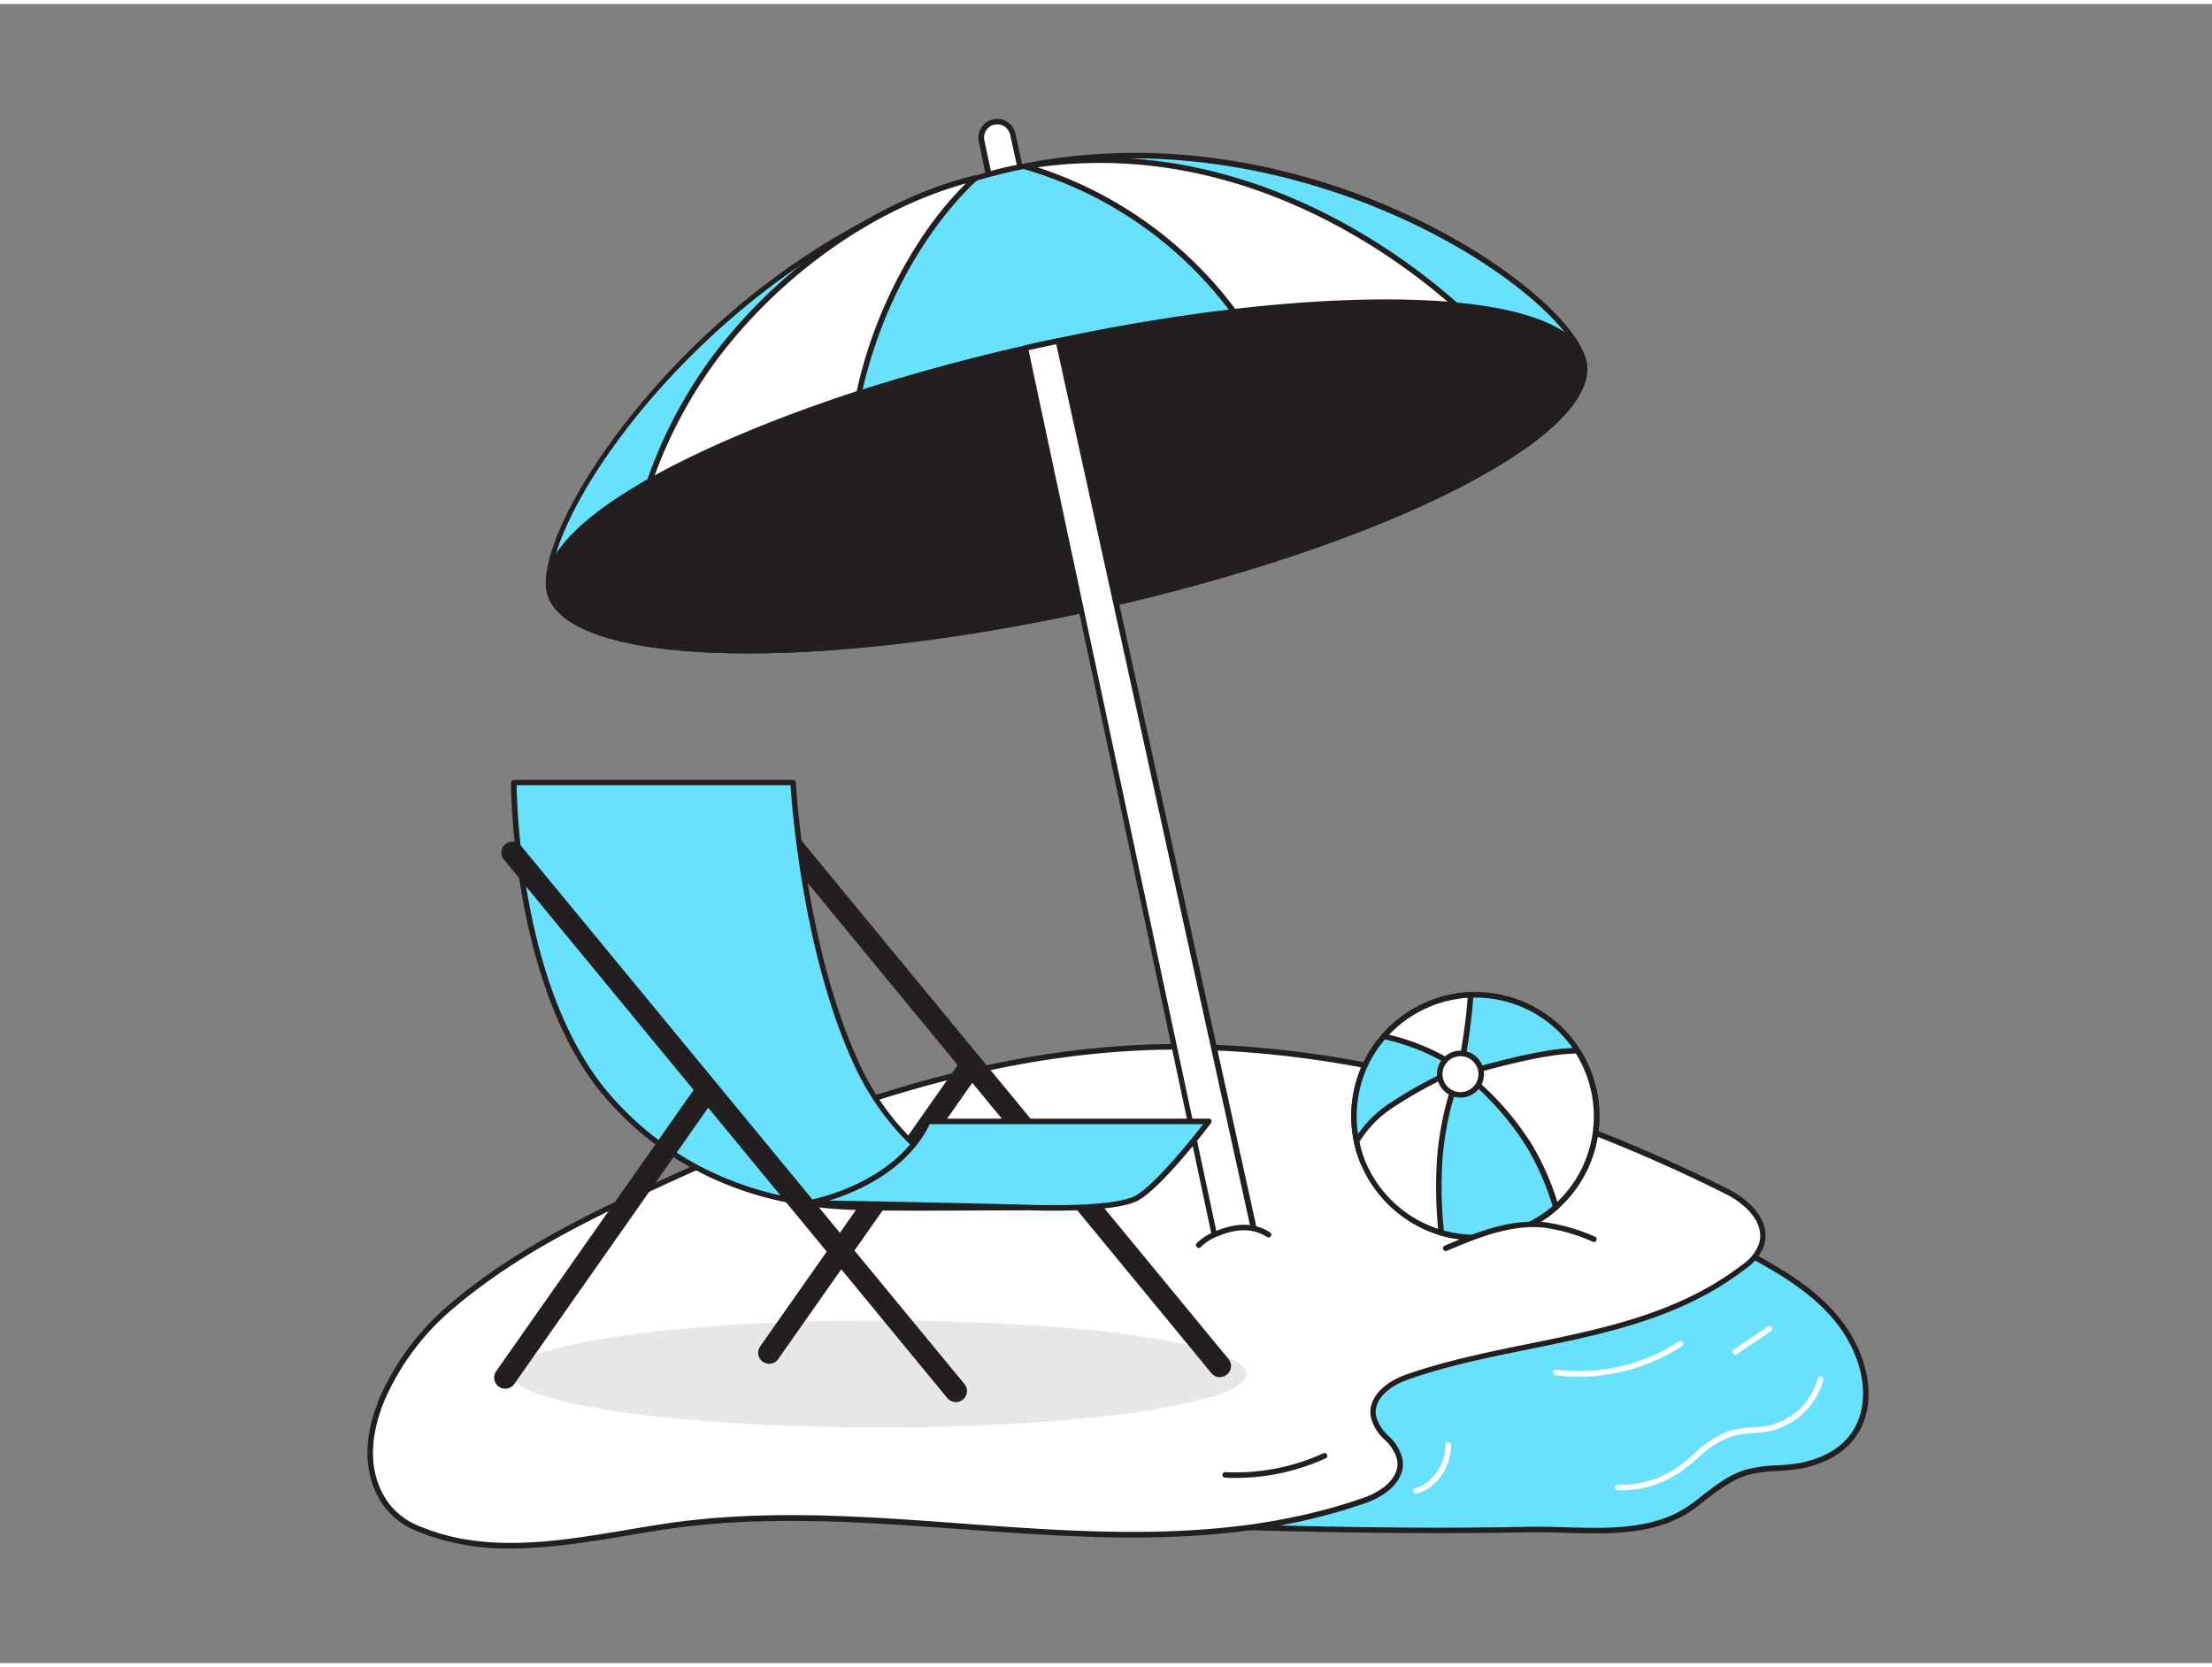
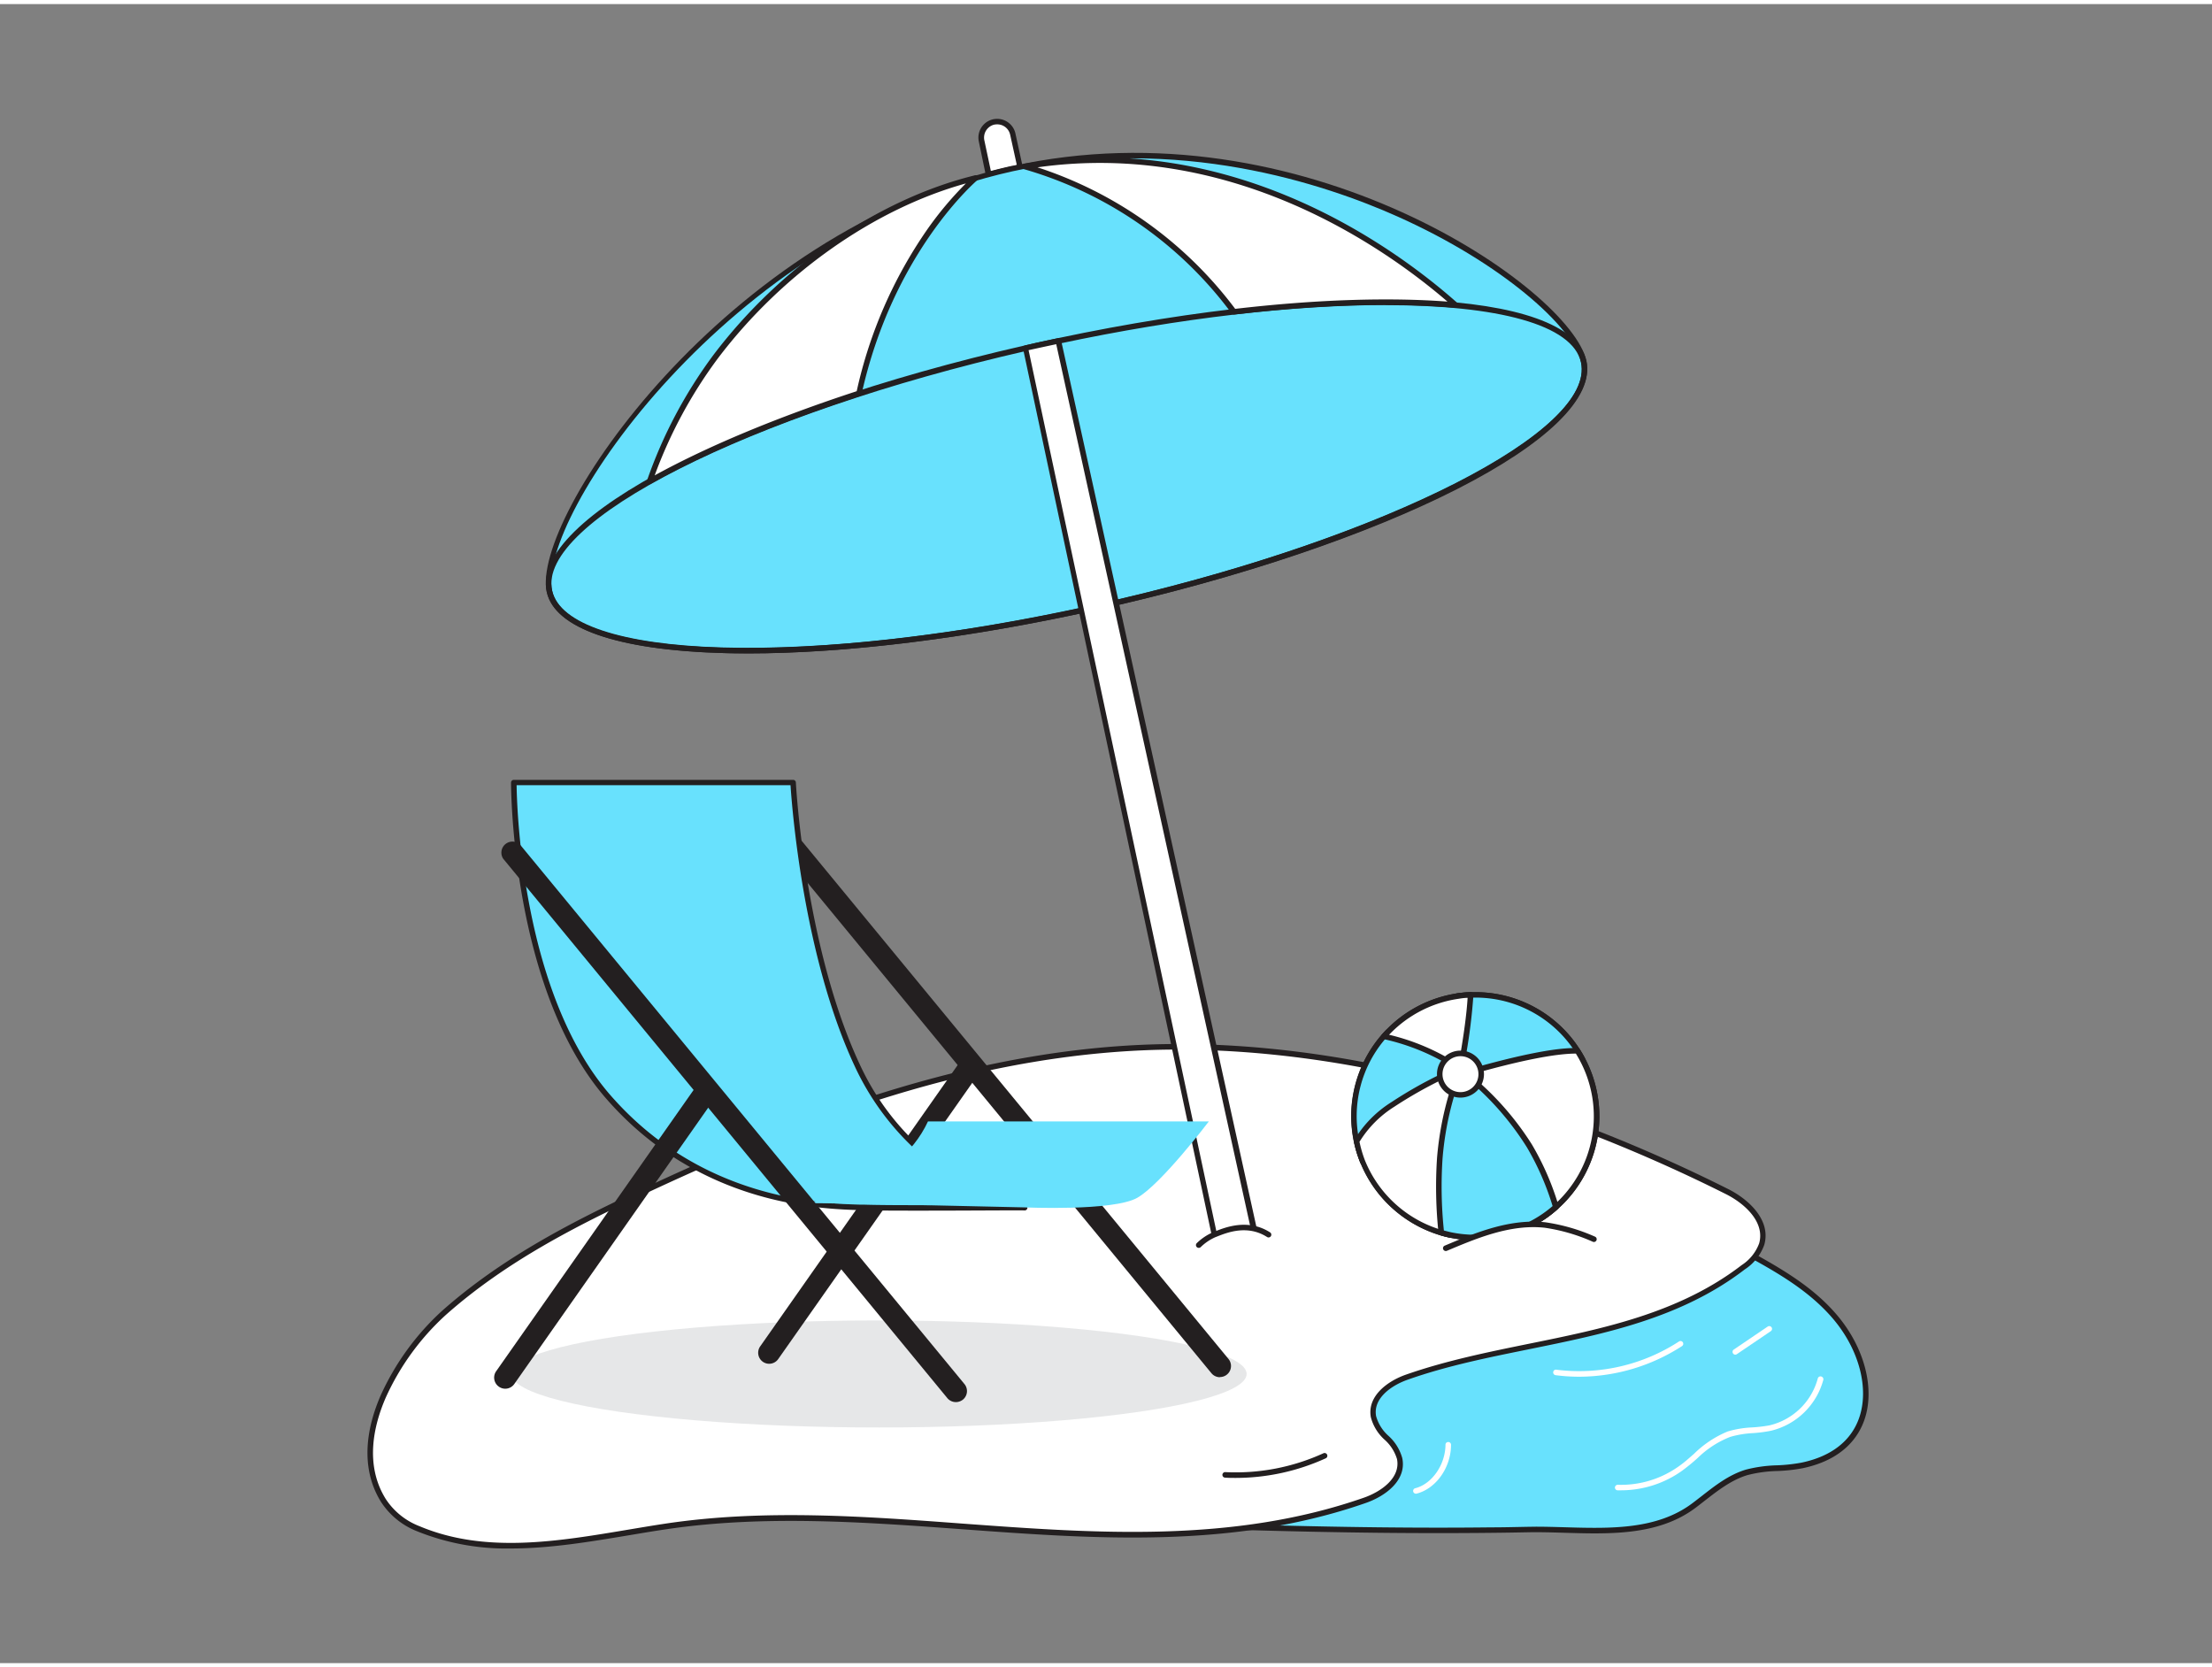
<svg xmlns="http://www.w3.org/2000/svg" viewBox="0 0 400 300" width="406" height="306" class="illustration styles_illustrationTablet__1DWOa">
  <rect x="0" y="0" width="400" height="300" fill="#808080" stroke="none" />
  <g id="_546_umrella_flatline" data-name="#546_umrella_flatline">
    <path d="M269.66 275.94c2.22.0 4.45-.06 6.68-.1 9.87-.2 21.62 1.94 30-4.35 3-2.28 5.93-4.93 9.57-6 3.21-1 6.68-.55 10-1.24 14.68-3.07 13.79-17.6 6-26.84-7.56-9-19.3-12.16-28.23-19.36-5.43-4.39-13.06-3.5-19.29-3.5a76.45 76.45.0 00-47 16.19c-4.79 3.67-9.18 6.25-12.76 11.91a68.66 68.66.0 00-8.72 21.08 12 12 0 00-.31 5.61c1.18 4.5 6.34 6 9.48 6.1C239.88 275.85 254.78 276.11 269.66 275.94z" fill="#68e1fd" />
    <path d="M288.37 276.54c-1.82.0-3.65-.06-5.47-.11-2.29-.07-4.45-.13-6.55-.09s-4.46.08-6.69.1h0c-12.94.14-27.13.0-44.67-.51-3.08-.09-8.66-1.55-9.94-6.47a12.39 12.39.0 01.3-5.85 70 70 0 018.78-21.24c3-4.74 6.6-7.39 10.41-10.19.81-.59 1.64-1.2 2.48-1.85 14.09-10.77 30.44-16.42 47.31-16.29.87.0 1.77.0 2.69.0 5.67-.11 12.1-.23 16.91 3.65a81.43 81.43.0 0011.77 7.42c5.89 3.26 12 6.63 16.53 12 4.93 5.84 6.86 13.25 4.92 18.88-1.09 3.16-3.92 7.25-11.19 8.77a30.47 30.47.0 01-4.53.5A23.75 23.75.0 00316 266c-2.88.86-5.36 2.79-7.75 4.65-.56.43-1.1.86-1.66 1.28C301.38 275.83 294.94 276.54 288.37 276.54zm-10.6-1.21c1.67.0 3.37.05 5.15.1 8.2.24 16.68.49 23.11-4.34.55-.41 1.09-.84 1.64-1.26 2.47-1.93 5-3.92 8.08-4.83a25.1 25.1.0 015.62-.77 30.41 30.41.0 004.38-.48c5.4-1.12 9-3.93 10.45-8.12 1.83-5.3.0-12.33-4.74-17.91C327 232.49 321 229.16 315.22 226a81.19 81.19.0 01-11.92-7.52c-4.53-3.66-10.77-3.54-16.26-3.43-1.1.0-2.17.0-3.22.0-16.46.0-32.42 5.55-46.2 16.09-.84.65-1.67 1.26-2.49 1.86-3.73 2.74-7.25 5.33-10.15 9.92a68.65 68.65.0 00-8.65 20.92 11.66 11.66.0 00-.32 5.38c1.14 4.35 6.2 5.64 9 5.72 17.53.5 31.71.66 44.63.51h0c2.23.0 4.45-.06 6.68-.1z" fill="#231f20" />
    <path d="M277.18 2e2c-20-6.79-40.66-11-61.48-11.39-34.84-.62-68 11.44-1e2 26.46-12.37 5.82-24.79 12.21-35.45 21.69-7.43 6.61-18.07 22.34-10.89 33.87a13.44 13.44.0 006.34 5.13c14.17 5.94 30.38 1.7 44.76-.45 41.88-6.26 85.16 9.64 126.35-4.73 3.21-1.12 7.1-3.79 6.3-7.57-.64-3.07-4.17-4.45-4.73-7.55-.65-3.6 3-6.08 6-7.14 20.3-7.1 43.17-6.3 60.84-19.88a8.42 8.42.0 003.34-4.19c1.18-4.19-2.81-7.76-6.3-9.5A282.24 282.24.0 00277.18 2e2z" fill="#fff" />
    <path d="M92.38 279.27a43.13 43.13.0 01-16.9-3.09 13.76 13.76.0 01-6.58-5.33c-3.24-5.21-3.27-11.86-.07-19.24a46.85 46.85.0 0111.06-15.27c11.1-9.87 24.18-16.41 35.57-21.76 28.7-13.48 63.06-27.18 100.25-26.51 19.66.35 40.39 4.19 61.63 11.42h0a283 283 0 0135.14 14.77c3.81 1.9 7.81 5.68 6.56 10.09a8.83 8.83.0 01-3.52 4.45c-11.52 8.85-25.45 11.68-38.92 14.42-7.33 1.49-14.92 3-22.05 5.53-3 1.05-6.28 3.4-5.71 6.58a7.44 7.44.0 002.25 3.58 8.48 8.48.0 012.48 4c.85 4-3 6.89-6.62 8.14-23.88 8.33-48.82 6.51-72.95 4.74-17.62-1.29-35.84-2.62-53.49.0-2.2.32-4.44.7-6.71 1.08C106.7 278.05 99.47 279.27 92.38 279.27zm120.73-90.22c-36 0-69.3 13.32-97.22 26.43-11.33 5.33-24.33 11.82-35.33 21.61A45.62 45.62.0 0069.75 252c-2.14 4.92-3.87 12.1.0 18.31a12.74 12.74.0 006.11 4.93c11.87 5 25 2.76 37.77.62 2.28-.38 4.52-.76 6.73-1.09 17.76-2.66 36-1.32 53.71.0 24 1.76 48.87 3.58 72.55-4.68 3.2-1.12 6.68-3.62 6-7a7.66 7.66.0 00-2.24-3.49 8.29 8.29.0 01-2.49-4.07c-.69-3.8 3-6.53 6.36-7.7 7.2-2.52 14.82-4.07 22.18-5.57 13.36-2.71 27.18-5.52 38.52-14.23a8 8 0 003.16-3.93c1.08-3.83-2.58-7.2-6.05-8.93a285.51 285.51.0 00-35-14.72c-21.14-7.19-41.78-11-61.33-11.36z" fill="#231f20" />
    <path d="M285.6 248.21a32.72 32.72.0 01-4.31-.28.5.5.0 01-.42-.56.48.48.0 01.56-.43 33.1 33.1.0 0022.21-5.12.5.5.0 01.54.84A34.39 34.39.0 01285.6 248.21z" fill="#fff" />
    <path d="M313.8 244.22a.49.49.0 01-.41-.22.5.5.0 01.13-.7l6.14-4.16a.51.51.0 01.7.14.5.5.0 01-.14.69l-6.14 4.16A.47.47.0 01313.8 244.22z" fill="#fff" />
    <path d="M256.11 269.36a.5.5.0 01-.13-1c3-.8 5.38-4.25 5.41-7.85a.48.48.0 01.51-.49.49.49.0 01.49.5c0 4.1-2.68 7.88-6.15 8.81z" fill="#fff" />
    <ellipse cx="158.97" cy="247.71" rx="66.46" ry="9.68" fill="#e6e7e8" />
    <path d="M182.92 22.92a2.91 2.91.0 01.19.59l1.31 5.94-1.43.31c-1.43.32-2.84.66-4.24 1l-1.28-6.06a2.89 2.89.0 015.45-1.82z" fill="#fff" />
    <path d="M178.75 31.3a.48.48.0 01-.26-.07.54.54.0 01-.23-.32L177 24.84a3.39 3.39.0 016.39-2.13h0a3.29 3.29.0 01.23.69l1.3 5.94a.49.49.0 01-.07.39.45.45.0 01-.32.21l-1.31.28h-.11c-1.42.31-2.84.66-4.21 1zm1.55-9.55a2.67 2.67.0 00-.56.06A2.41 2.41.0 00178 24.63l1.18 5.55c1.23-.32 2.48-.63 3.75-.91h.1l.84-.19-1.2-5.45a2.46 2.46.0 00-.16-.48h0A2.37 2.37.0 00180.3 21.75z" fill="#231f20" />
    <path d="M99.36 106.18c2.9 13.08 47.13 14.38 98.77 2.9s91.16-31.39 88.25-44.47S234.63 18.28 183 29.76 96.45 93.1 99.36 106.18z" fill="#68e1fd" />
    <path d="M135.25 117.41c-1.64.0-3.24.0-4.8-.07-18.9-.55-30.12-4.48-31.58-11-2.94-13.22 32.09-65.48 84-77C235.46 17.58 284 51.48 286.87 64.5c3 13.56-35.92 33.35-88.63 45.07C175.31 114.67 153.18 117.41 135.25 117.41zm-35.4-11.34c1.33 6 12.49 9.74 30.63 10.27 18.62.54 42.61-2.2 67.54-7.75 51.3-11.4 90.71-31.08 87.87-43.87-1.39-6.26-14.16-17.8-33.14-26.29-13.2-5.91-39.8-14.82-69.66-8.19C131.7 41.67 97 93.09 99.85 106.07z" fill="#231f20" />
-     <path d="M286.38 64.61c2.84 12.77-34.75 32.05-84.6 43.64-1.2.29-2.42.56-3.64.84l-2.59.56c-50.53 10.86-93.34 9.39-96.2-3.47s35.52-32.44 86.1-44l2.15-.48 3.75-.82C241.38 50.31 283.54 51.85 286.38 64.61z" fill="#231f20" />
    <path d="M135.29 117.42c-20.88.0-34.79-3.78-36.42-11.13-3-13.26 35-32.84 86.47-44.57l2.15-.49 3.76-.81c50.72-10.75 92.72-9 95.61 4.08s-34.42 32.49-85 44.24c-1.2.29-2.42.56-3.64.83-.86.2-1.73.38-2.59.57-22.72 4.86-43.73 7.28-60.34 7.28zm115.25-63c-16.36.0-37 2.28-59.08 7l-3.75.82c-.73.15-1.44.32-2.14.48-50 11.42-88.5 30.88-85.73 43.38s45.66 13.83 95.61 3.09l2.58-.56q1.83-.41 3.63-.84c49.18-11.43 87-30.74 84.23-43h0C284.38 57.93 270.75 54.44 250.54 54.44z" fill="#231f20" />
    <path d="M263.23 54.44c-10.71-1-24.52-.62-40.1 1.2a71.84 71.84.0 00-37.84-26.27C223.08 23 252.5 44.9 263.23 54.44z" fill="#fff" />
    <path d="M223.13 56.14a.51.51.0 01-.41-.2 71.23 71.23.0 00-37.53-26.08.5.5.0 01-.39-.5.49.49.0 01.41-.48c37.93-6.4 67.43 15.48 78.35 25.18a.51.51.0 01.13.57.5.5.0 01-.51.3c-10.77-1-24.6-.6-40 1.21zM187.61 29.52a72.85 72.85.0 0135.75 25.59C238 53.41 251.21 53 261.75 53.8 250.36 44 222.8 24.57 187.61 29.52z" fill="#231f20" />
    <path d="M176.45 31.45s-15.31 12.76-21.11 39c-15.2 4.92-28.22 10.4-37.87 15.88a85.09 85.09.0 0112-22.55c10.11-13.44 27.21-27.49 46.98-32.33z" fill="#fff" />
    <path d="M117.47 86.81a.52.52.0 01-.32-.11.5.5.0 01-.15-.55 84.58 84.58.0 0112-22.69c12.15-16.07 29.83-28.22 47.31-32.5a.5.5.0 01.43.87c-.15.13-15.25 13-20.94 38.71a.53.53.0 01-.33.37c-15 4.85-28.07 10.33-37.79 15.84A.5.5.0 01117.47 86.81zm57.19-54.38C158 37.05 141.4 48.76 129.82 64.06a83.81 83.81.0 00-11.43 21.16C128 79.94 140.56 74.7 154.92 70a82.17 82.17.0 0112.74-29.22 62.24 62.24.0 017-8.35z" fill="#231f20" />
    <path d="M219.74 222.71l1.75-.47a16.69 16.69.0 015-.64h.32l-25-113.38-10.46-47.31c-1.25.25-2.49.53-3.75.8l-2.15.5 10.11 47.44 24.09 113.09z" fill="#fff" />
    <path d="M219.65 223.24a.45.45.0 01-.25-.07.51.51.0 01-.24-.32L185 62.31a.49.49.0 01.37-.59l.36-.08 1.81-.42 1.38-.3 2.37-.5a.5.5.0 01.59.38l35.41 160.73a.48.48.0 01-.11.44.52.52.0 01-.43.16h-.29a15.87 15.87.0 00-4.81.63l-1.46.38-.25.07h-.1zM186 62.58l34 159.53 1.34-.35a18.55 18.55.0 014.76-.68L191 61.5l-1.87.4-1.39.3z" fill="#231f20" />
    <path d="M220.6 248.3a2 2 0 01-1.54-.73L138.71 150a2 2 0 013.09-2.54L222.15 245a2 2 0 01-1.55 3.27z" fill="#231f20" />
    <path d="M139.1 245.87a2 2 0 01-1.15-.36 2 2 0 01-.48-2.79l35.69-50.84a2 2 0 113.28 2.3L140.74 245A2 2 0 01139.1 245.87z" fill="#231f20" />
    <path d="M143.42 140.75H92.91S92.7 177.7 110 197.53s39.92 19.84 46.4 20.06 28.92.0 28.92.0A46.63 46.63.0 01155 191.9c-10.07-21.58-11.58-51.15-11.58-51.15z" fill="#68e1fd" />
    <path d="M166.73 218.18c-4.29.0-8.23.0-10.38-.09h-.7c-7.23-.21-29.23-.86-46.06-20.2-17.19-19.75-17.18-56.74-17.18-57.11a.51.51.0 01.5-.5h50.51a.5.5.0 01.5.47c0 .3 1.62 29.73 11.56 51a46.54 46.54.0 0029.91 25.41.5.5.0 01.4.53.51.51.0 01-.49.46C185.15 218.09 175.24 218.18 166.73 218.18zM93.42 141.25c.06 4.46 1.06 37.73 16.92 56 16.54 19 38.22 19.64 45.34 19.85h.71c4.88.16 19.08.07 25.58.0a48 48 0 01-27.39-25c-9.33-19.93-11.38-47-11.63-50.86z" fill="#231f20" />
    <path d="M146.11 216.82s16.09-2.7 21.7-14.78H218.6s-8.63 11.37-12.95 13.82-20.36 1.73-20.36 1.73S152.21 216.82 146.11 216.82z" fill="#68e1fd" />
-     <path d="M190.52 218.19c-2.86.0-5-.09-5.25-.11s-33.14-.76-39.16-.76a.5.5.0 01-.5-.46.49.49.0 01.42-.53c.15.0 15.89-2.81 21.33-14.5a.48.48.0 01.45-.29H218.6a.5.5.0 01.45.28.49.49.0 01-.05.52c-.35.47-8.75 11.49-13.1 13.95C203.08 217.89 195.65 218.19 190.52 218.19zm-40.59-1.83c10.58.15 35.09.72 35.37.73s16 .68 20.11-1.67c3.51-2 10.13-10.26 12.17-12.88H168.13C164.09 210.88 155.06 214.77 149.93 216.36z" fill="#231f20" />
    <path d="M172.85 252.8a2 2 0 01-1.54-.72L91 154.55A2 2 0 0194.05 152l80.35 97.53a2 2 0 01-.27 2.82A2.06 2.06.0 01172.85 252.8z" fill="#231f20" />
    <path d="M91.35 250.38A2 2 0 0190.2 250a2 2 0 01-.48-2.78l35.69-50.84a2 2 0 013.28 2.29L93 249.53A2 2 0 0191.35 250.38z" fill="#231f20" />
    <path d="M288.72 201.09A21.94 21.94.0 01266.78 223a22.31 22.31.0 01-4.58-.48c-.53-.12-1.05-.25-1.57-.4a22 22 0 01-14.2-12.84 21.38 21.38.0 01-1.12-3.67 21.92 21.92.0 014.93-19c.24-.28.49-.55.74-.8a21.8 21.8.0 0112.56-6.48 18.63 18.63.0 012.38-.22c.29.0.57.0.86.0a21.94 21.94.0 0118.47 10.09c.3.48.59 1 .86 1.47A21.75 21.75.0 01288.72 201.09z" fill="#fff" />
    <path d="M266.78 223.54a22.81 22.81.0 01-4.68-.49c-.55-.12-1.08-.25-1.61-.41A22.62 22.62.0 01246 209.51a21.55 21.55.0 01-1.15-3.76 22.83 22.83.0 01-.49-4.66 22.48 22.48.0 015.53-14.75c.25-.29.5-.56.76-.82a22.52 22.52.0 0112.85-6.63 21.48 21.48.0 012.44-.22h.87A22.39 22.39.0 01285.67 189c.31.49.61 1 .88 1.5a22.44 22.44.0 01-4.89 27.41 20.77 20.77.0 01-2.94 2.22A22.39 22.39.0 01266.78 223.54zm0-43.89h-.84a19.61 19.61.0 00-2.32.21 21.55 21.55.0 00-12.28 6.33q-.37.39-.72.78a21.44 21.44.0 0010.15 34.69c.51.15 1 .28 1.53.39a21.63 21.63.0 004.48.47A21.45 21.45.0 00285.67 191c-.26-.5-.55-1-.84-1.45A21.39 21.39.0 00266.78 179.65z" fill="#231f20" />
    <path d="M264.1 192.64h0c-.13.11-1.37 1.17-3.19 2.77a199.7 199.7.0 00-14.47 13.9 21.38 21.38.0 01-1.12-3.67 21.92 21.92.0 014.93-19c.24-.28.49-.55.74-.8a28.9 28.9.0 0110.71 4.75A23.46 23.46.0 01264.1 192.64z" fill="#68e1fd" />
    <path d="M246.43 209.82h-.08a.49.49.0 01-.38-.3 21.55 21.55.0 01-1.15-3.76 22.83 22.83.0 01-.49-4.66 22.48 22.48.0 015.53-14.75c.25-.28.5-.56.76-.82a.49.49.0 01.47-.14 29.62 29.62.0 0110.9 4.84 25.94 25.94.0 012.46 2.05.5.5.0 01.06.65.44.44.0 01-.13.14c-.24.2-1.43 1.22-3.15 2.74a198 198 0 00-14.43 13.86A.51.51.0 01246.43 209.82zm4.71-23.4-.52.57a21.43 21.43.0 00-4.82 18.56 19.14 19.14.0 00.81 2.83c4.21-4.59 10.5-10.27 14-13.33 1.27-1.12 2.25-2 2.78-2.43a23.27 23.27.0 00-2-1.59A28.38 28.38.0 00251.14 186.42z" fill="#231f20" />
    <path d="M286.11 190.71c-2.59-.25-4.7 4-7.08 4.12a48.87 48.87.0 00-9 .86c-2.11.42-5.79-.81-5.79-.81l-.22-5.13-.44-10.36a18.63 18.63.0 012.38-.22c.29.0.57.0.86.0a21.94 21.94.0 0118.47 10.09C285.55 189.72 285.84 190.21 286.11 190.71z" fill="#68e1fd" />
    <path d="M269 196.28a18.17 18.17.0 01-4.93-.93.5.5.0 01-.34-.45L263 179.41a.51.51.0 01.42-.52 21.86 21.86.0 012.45-.22h.87A22.39 22.39.0 01285.67 189c.31.49.61 1 .88 1.5a.51.51.0 010 .52.56.56.0 01-.47.22c-1.13-.12-2.3.95-3.43 2s-2.28 2.09-3.58 2.14a49.19 49.19.0 00-9 .85A5.62 5.62.0 01269 196.28zm-4.28-1.78c.92.29 3.59 1 5.2.7a50.12 50.12.0 019.13-.87c.93.0 1.91-.93 2.94-1.88a8 8 0 013.33-2.19l-.46-.76a21.44 21.44.0 00-18.89-9.83c-.63.0-1.26.07-1.88.15z" fill="#231f20" />
-     <path d="M288.72 201.09a22.06 22.06.0 01-10.27 18.59l-12.67-22.84-1.85-3.34h0l1-.2c.66-.14 14.05-4.27 20.35-4 .3.48.59 1 .86 1.47A21.75 21.75.0 01288.72 201.09z" fill="#fff" />
+     <path d="M288.72 201.09a22.06 22.06.0 01-10.27 18.59l-12.67-22.84-1.85-3.34l1-.2c.66-.14 14.05-4.27 20.35-4 .3.48.59 1 .86 1.47A21.75 21.75.0 01288.72 201.09z" fill="#fff" />
    <path d="M278.45 220.18h-.12a.49.49.0 01-.32-.24l-14.52-26.18a.51.51.0 01.44-.75h.05l.82-.17c.08.0.38-.1.86-.24 9.34-2.66 15.94-3.94 19.61-3.82a.48.48.0 01.4.23c.31.49.61 1 .88 1.5a22.44 22.44.0 01-4.89 27.41 20.77 20.77.0 01-2.94 2.22A.5.5.0 01278.45 220.18zm-13.76-26.34L278.63 219a21.89 21.89.0 002.37-1.83A21.44 21.44.0 00285.67 191c-.22-.42-.46-.82-.7-1.22-3.64.0-10 1.22-19 3.79l-.93.26z" fill="#231f20" />
    <path d="M264.1 192.64h0c0 .07-.07.36-.17.84h0c-.15.77-.39 2-.66 3.65-1 6.22-2.5 17.55-1.07 25.41-.53-.12-1.05-.25-1.57-.4a22 22 0 01-14.2-12.84 21.38 21.38.0 01-1.12-3.67 19.66 19.66.0 016.59-6.7 76.38 76.38.0 018.51-4.85A20.1 20.1.0 01264.1 192.64z" fill="#fff" />
    <path d="M262.2 223.06h-.11c-.54-.12-1.07-.25-1.6-.41A22.62 22.62.0 01246 209.51a21.55 21.55.0 01-1.15-3.76.48.48.0 01.05-.35 20.48 20.48.0 016.76-6.87 75.67 75.67.0 018.56-4.88 21.3 21.3.0 013.82-1.5.47.47.0 01.41.11.49.49.0 01.18.38h0c0 .15-.08.45-.18.94v.06c-.15.78-.39 2-.65 3.58-1 6.08-2.48 17.44-1.07 25.24a.51.51.0 01-.14.45A.52.52.0 01262.2 223.06zm-16.36-17.33a21.3 21.3.0 001 3.4 21.59 21.59.0 0013.88 12.55l.81.22c-1.22-7.9.21-18.88 1.2-24.84.27-1.61.51-2.88.66-3.66v0a28.26 28.26.0 00-2.82 1.18 76.94 76.94.0 00-8.45 4.82A19.58 19.58.0 00245.84 205.73z" fill="#231f20" />
    <path d="M281.33 217.51A21.78 21.78.0 01266.78 223a22.31 22.31.0 01-4.58-.48c-.53-.12-1.05-.25-1.57-.4a77.42 77.42.0 01-.27-13.47 57.11 57.11.0 012.23-11.78 41.5 41.5.0 011.5-4.26h0s.29.22.8.65 1.4 1.2 2.4 2.13a52.46 52.46.0 019.22 11A48.9 48.9.0 01281.33 217.51z" fill="#68e1fd" />
    <path d="M266.78 223.54a22.81 22.81.0 01-4.68-.49c-.55-.12-1.08-.25-1.61-.41a.49.49.0 01-.36-.43 79.35 79.35.0 01-.27-13.56 57.62 57.62.0 012.25-11.88c.64-2.13 1.22-3.59 1.5-4.28a.86.86.0 01.13-.2.52.52.0 01.67.0l.81.67c.39.33 1.24 1.05 2.42 2.15A52.43 52.43.0 01277 206.19a49.43 49.43.0 014.86 11.18.51.51.0 01-.14.51 21.46 21.46.0 01-2.95 2.22A22.39 22.39.0 01266.78 223.54zm-5.68-1.77 1.2.3a21.63 21.63.0 004.48.47 21.4 21.4.0 0011.41-3.29 20.84 20.84.0 002.57-1.9 48.91 48.91.0 00-4.67-10.66 52.05 52.05.0 00-9.13-10.9c-1.16-1.08-2-1.79-2.38-2.11l-.27-.23c-.32.8-.76 2-1.24 3.61a56.1 56.1.0 00-2.21 11.67A77 77 0 00261.1 221.77z" fill="#231f20" />
    <path d="M265.92 179.17a99.64 99.64.0 01-1.3 10.61c-.29 1.72-.52 2.86-.52 2.86a29.52 29.52.0 00-2.71-1.74 40.11 40.11.0 00-11.15-4.23c.24-.28.49-.55.74-.8a21.8 21.8.0 0112.56-6.48A18.63 18.63.0 01265.92 179.17z" fill="#fff" />
    <path d="M264.1 193.14a.53.53.0 01-.29-.1 28 28 0 00-2.66-1.7 39.62 39.62.0 00-11-4.19.48.48.0 01-.36-.33.49.49.0 01.09-.48c.25-.28.5-.56.76-.82a22.52 22.52.0 0112.85-6.63 21.48 21.48.0 012.44-.22.52.52.0 01.37.14.49.49.0 01.14.38 100.89 100.89.0 01-1.31 10.68c-.29 1.72-.52 2.86-.52 2.86a.48.48.0 01-.3.37A.58.58.0 01264.1 193.14zm-12.92-6.77a40.09 40.09.0 0110.46 4.1c.73.41 1.43.85 2.12 1.31.09-.49.22-1.21.36-2.08.48-2.84 1.08-6.81 1.27-10-.6.0-1.19.1-1.77.19a21.55 21.55.0 00-12.28 6.33z" fill="#231f20" />
    <circle cx="264.1" cy="193.49" r="3.75" fill="#fff" />
    <path d="M264.1 197.74a4.25 4.25.0 114.25-4.25 4.26 4.26.0 01-4.25 4.25zm0-7.49a3.25 3.25.0 103.25 3.24A3.25 3.25.0 00264.1 190.25z" fill="#231f20" />
    <path d="M216.76 224.41a9.43 9.43.0 012.8-1.89c1.46-.56 5.72-2.6 9.8.0" fill="#fff" />
    <path d="M216.76 224.91a.5.5.0 01-.35-.85 9.76 9.76.0 013-2l.37-.15c1.77-.7 5.89-2.35 9.88.19a.5.5.0 11-.53.85c-3.56-2.27-7.22-.81-9-.11l-.38.15a9 9 0 00-2.62 1.78A.51.51.0 01216.76 224.91z" fill="#231f20" />
    <path d="M223.5 266.51c-.65.0-1.3.0-1.95-.05a.5.5.0 110-1 38.17 38.17.0 0017.77-3.41.5.5.0 01.66.25.49.49.0 01-.24.66A39.33 39.33.0 01223.5 266.51z" fill="#231f20" />
    <path d="M261.44 225c5.72-2.41 11.76-4.87 17.93-4.21a33.66 33.66.0 018.84 2.57" fill="#fff" />
    <path d="M261.44 225.48a.51.51.0 01-.46-.31.5.5.0 01.27-.66c5.49-2.31 11.71-4.92 18.17-4.23a34.08 34.08.0 019 2.6.5.5.0 01-.38.93 33 33 0 00-8.71-2.54c-6.19-.67-12.29 1.9-17.68 4.17A.58.58.0 01261.44 225.48z" fill="#231f20" />
    <path d="M293.18 268.75h-.67a.5.5.0 01-.48-.52.52.52.0 01.52-.48 17.93 17.93.0 0011-3.32c1-.69 1.88-1.49 2.77-2.27a19 19 0 016.13-4.06 18.41 18.41.0 014.33-.72A25.46 25.46.0 00320 257a11.88 11.88.0 008.71-8.46.5.5.0 011 .25 12.93 12.93.0 01-9.46 9.19 24.55 24.55.0 01-3.28.43 18.12 18.12.0 00-4.09.68A17.59 17.59.0 00307 262.9a35.69 35.69.0 01-2.85 2.33A19 19 0 01293.18 268.75z" fill="#fff" />
  </g>
</svg>